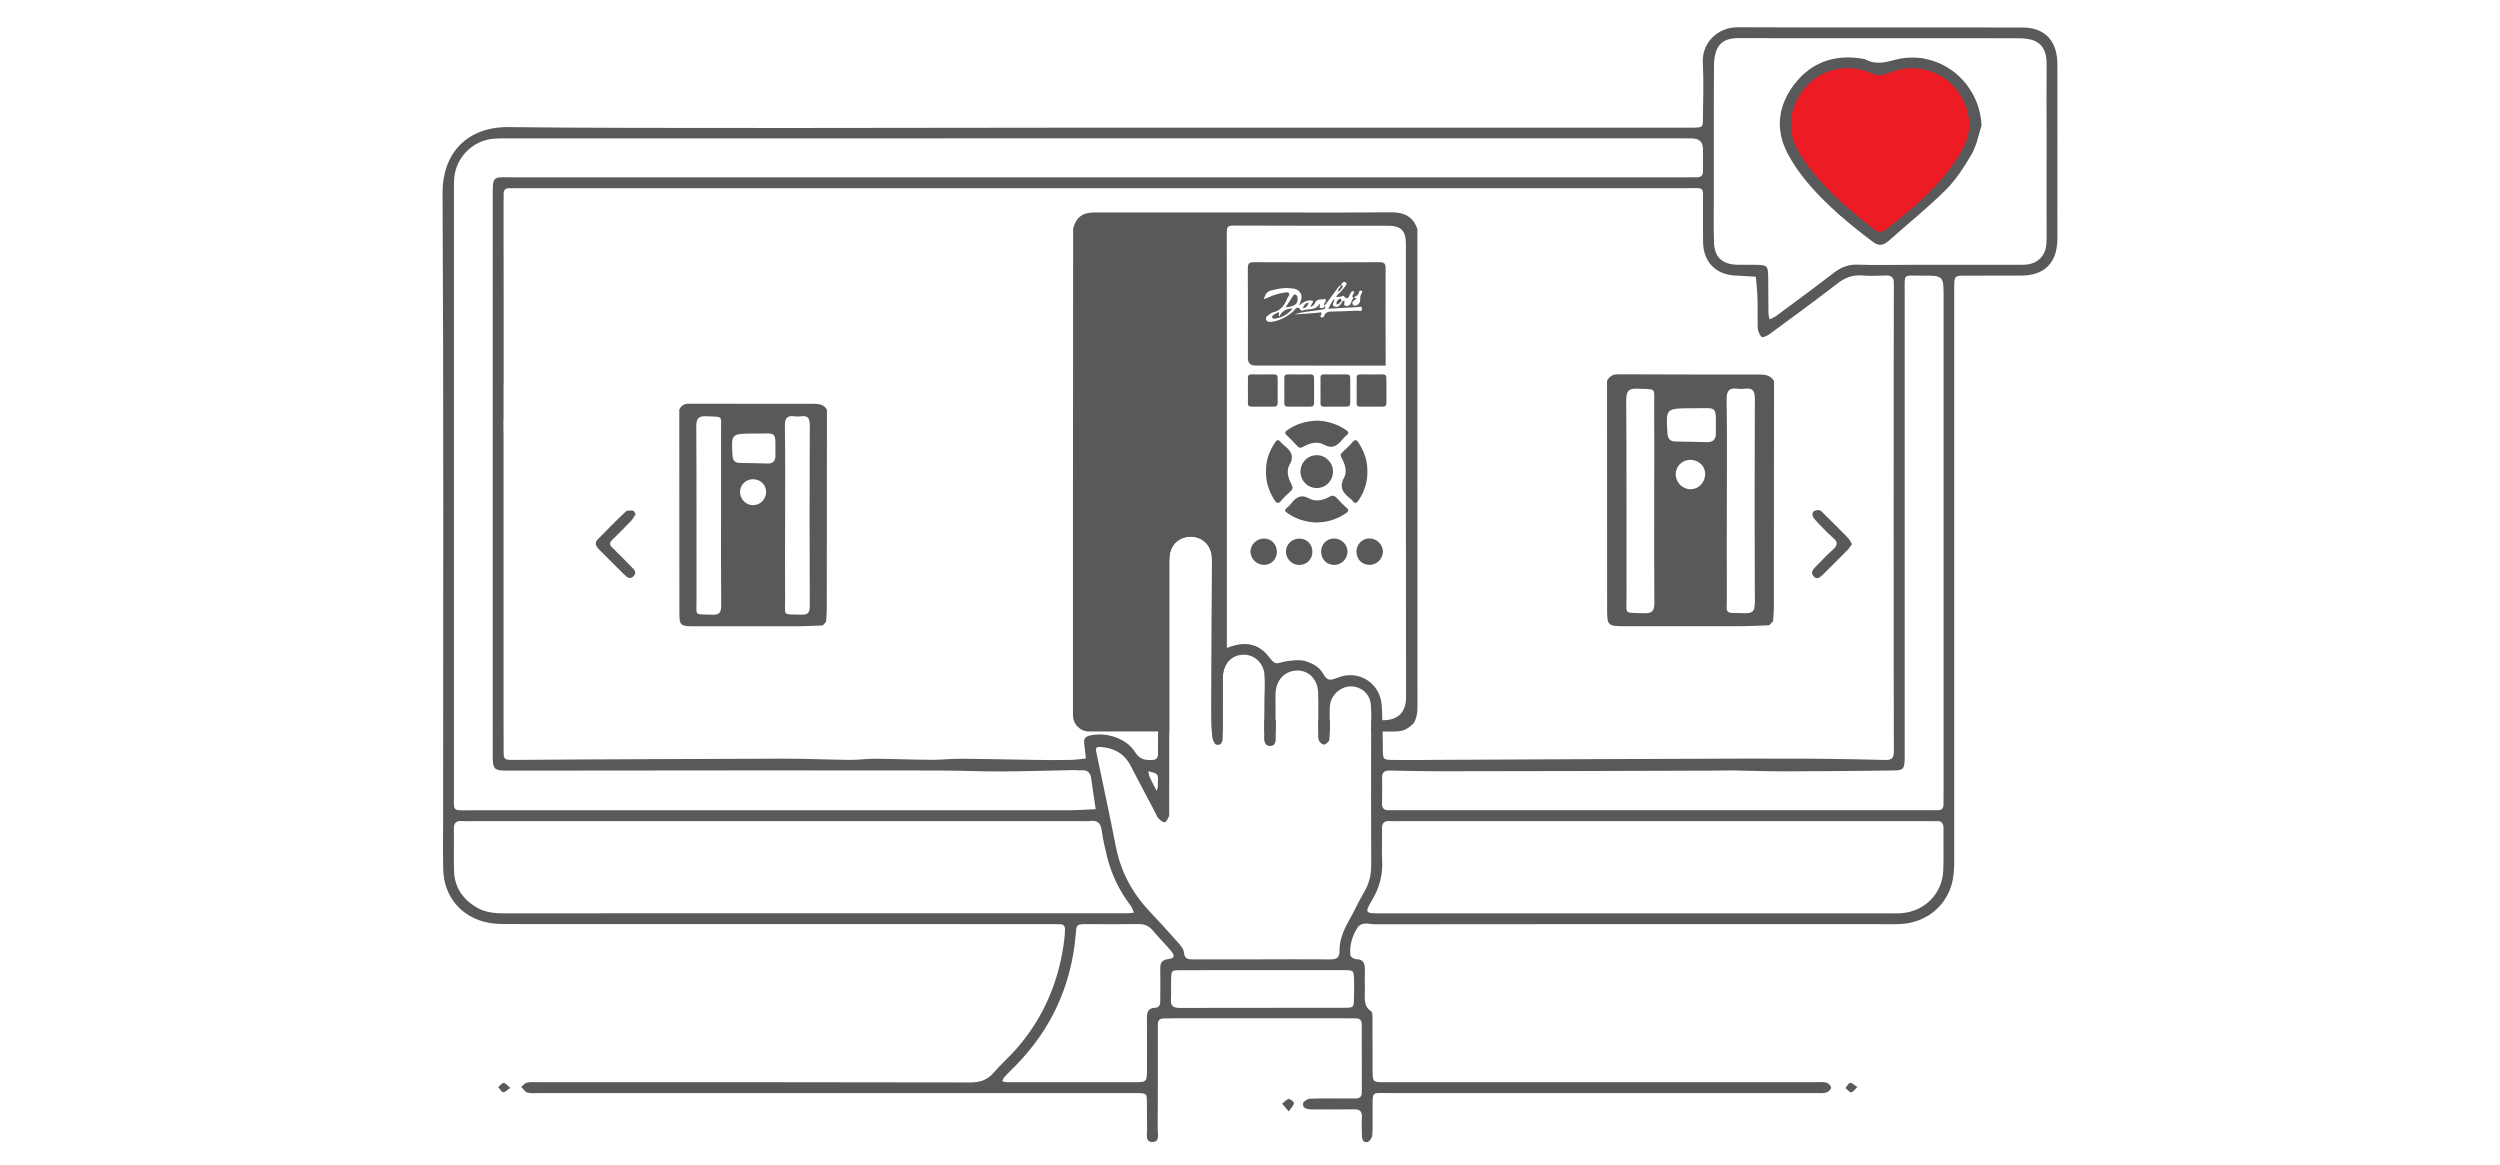
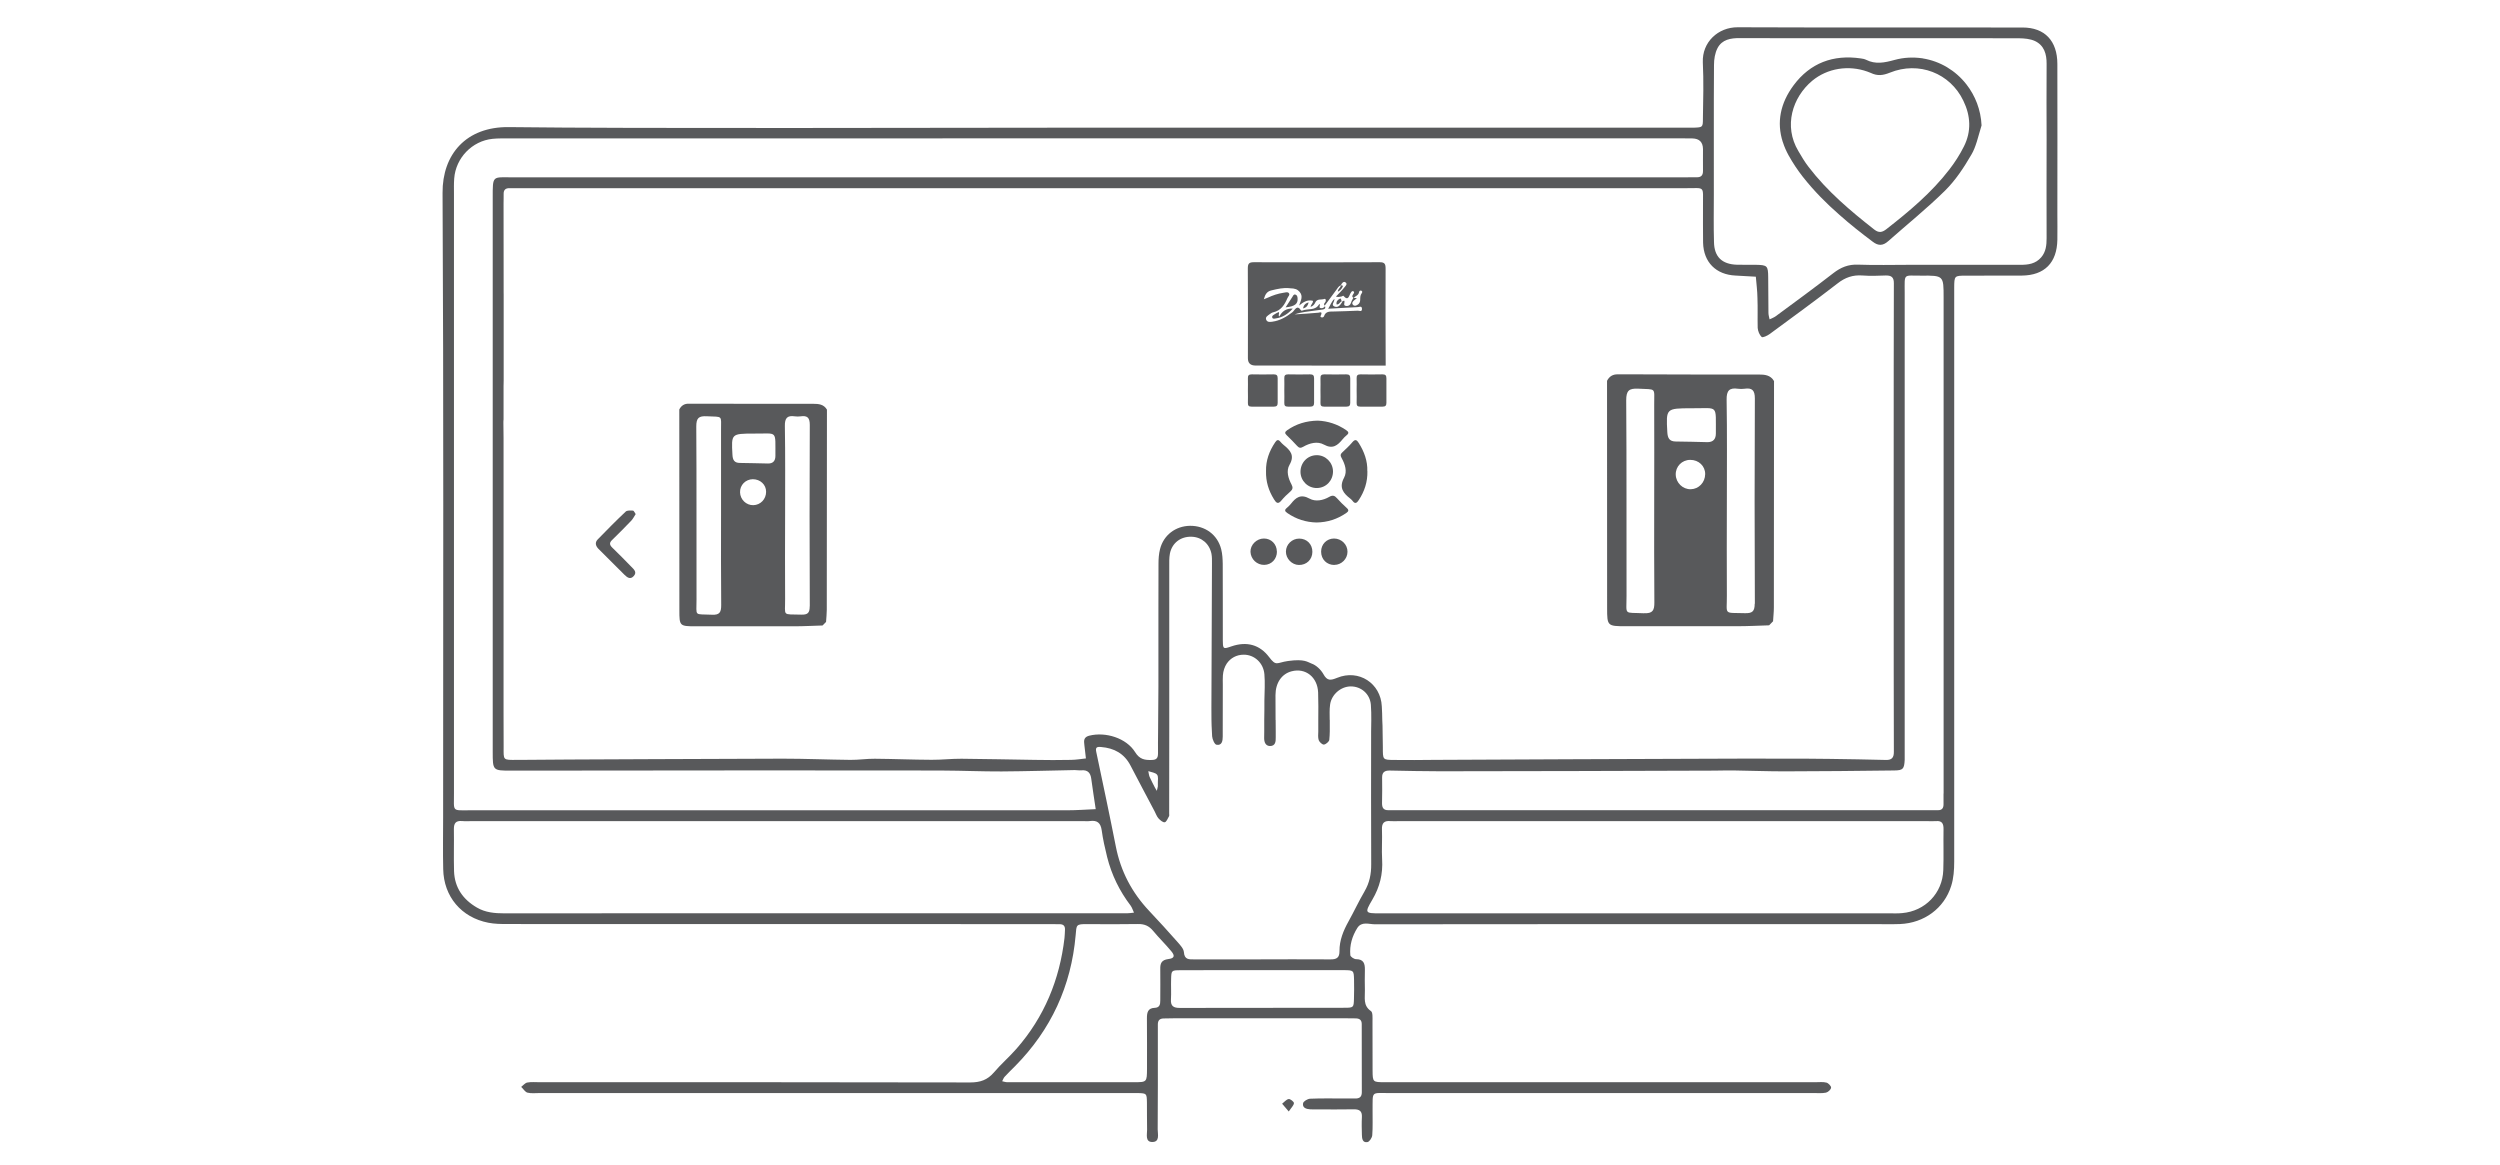
<svg xmlns="http://www.w3.org/2000/svg" id="Layer_1" data-name="Layer 1" viewBox="0 0 309 144">
  <defs>
    <style>
      .cls-1 {
        fill: #ed1c24;
      }

      .cls-2 {
        fill: #58595b;
      }
    </style>
  </defs>
  <g>
-     <path class="cls-2" d="M162.95,88.98v1.42h1.41c0-.44-.01-.87,0-1.31v-.11h-1.41Zm12.25-60.61c-.51-1.63-1.67-2.14-3.29-2.13-5.19,.05-10.38,.02-15.57,.02h-21.02c-1.52,0-2.29,.58-2.68,1.96-.01,10.59-.01,21.18-.02,31.77v28.43c0,1.1,.89,1.99,1.99,1.99,2.11-.01,5.15-.01,5.27,0h4.64c0-7.71-.01-17.28,0-20.32,0-.56-.02-1.13,.08-1.68,.27-1.32,1.33-2.12,2.67-2.08,1.24,.03,2.22,.86,2.47,2.12,.07,.38,.06,.78,.06,1.18-.03,5.94-.05,11.89-.07,17.84,0,.98,0,1.96,.06,2.93h1.34c.01-1.92,.01-3.83,.01-5.75,0-.39-.02-.79,.01-1.18,.04-.56,.21-1.06,.48-1.47h0c.01-.65,.01-1.29,.01-1.93,.01-7.22,0-14.45,0-21.67v-14.84c0-4.94,0-9.88-.01-14.83,0-.61,.09-.85,.79-.85,6.35,.03,12.71,.02,19.06,.02,1.71,0,2.29,.59,2.29,2.3,0,18.66-.02,37.31,.02,55.96,.01,2.02-1.16,2.88-2.89,2.86h-.05c-.45,0-.9,0-1.35,0-.01,.47-.02,.94-.02,1.4,.47-.01,.94-.01,1.41,0h1.27c.4,0,.79-.02,1.18-.12,.55-.16,.98-.5,1.38-.89,.38-.62,.48-1.29,.48-2.02-.01-19.53-.01-39.06-.01-58.59,0-.14,0-.28,.01-.42Zm-17.53,60.62c-.47,0-.93,0-1.4,.01v1.4h1.41c-.01-.47-.01-.94-.01-1.41Z" />
    <path class="cls-2" d="M162.87,51.99c1.24,.05,2.43,.43,3.51,1.17,.29,.2,.4,.37,.07,.63-.18,.14-.35,.32-.5,.5-.62,.75-1.21,1.27-2.32,.66-.79-.44-1.76-.19-2.57,.28-.31,.18-.5,.14-.73-.11-.41-.45-.84-.89-1.28-1.31-.28-.26-.26-.42,.05-.64,1.12-.78,2.35-1.15,3.77-1.18Z" />
    <path class="cls-2" d="M162.72,64.58c-1.3-.03-2.51-.41-3.61-1.17-.31-.21-.37-.38-.06-.63,.18-.15,.35-.32,.5-.5,.61-.78,1.21-1.26,2.31-.65,.74,.41,1.68,.22,2.44-.22,.42-.24,.66-.16,.95,.17,.37,.42,.78,.82,1.2,1.2,.31,.27,.23,.43-.06,.63-1.1,.76-2.31,1.15-3.67,1.17Z" />
    <path class="cls-2" d="M156.48,58.24c-.03-1.32,.4-2.49,1.13-3.57,.2-.3,.38-.39,.64-.08,.12,.14,.25,.28,.4,.4,.81,.66,1.42,1.28,.73,2.47-.43,.75-.15,1.67,.26,2.44,.19,.36,.14,.59-.15,.85-.39,.34-.77,.7-1.1,1.1-.42,.52-.65,.31-.92-.13-.67-1.07-1.02-2.21-.99-3.47Z" />
    <path class="cls-2" d="M169.01,58.24c.03,1.33-.36,2.49-1.06,3.56-.24,.37-.46,.54-.78,.1-.07-.09-.16-.18-.25-.25-.88-.68-1.46-1.37-.79-2.61,.41-.77,.12-1.67-.31-2.43-.18-.32-.14-.49,.1-.71,.43-.4,.86-.8,1.24-1.25,.36-.42,.55-.26,.78,.1,.68,1.08,1.1,2.23,1.06,3.48Z" />
    <path class="cls-2" d="M167.68,48.24c0-.49,.02-.99,0-1.48-.02-.37,.13-.49,.49-.49,.9,.02,1.79,.02,2.69,0,.37,0,.5,.12,.5,.49-.01,1.01,0,2.03,0,3.04,0,.33-.13,.46-.47,.46-.92-.01-1.84-.01-2.76,0-.34,0-.46-.12-.45-.46,.02-.52,0-1.04,0-1.55Z" />
    <path class="cls-2" d="M154.24,48.24c0-.49,.02-.99,0-1.48-.02-.37,.13-.49,.49-.49,.9,.02,1.79,.02,2.69,0,.37,0,.5,.12,.5,.49-.01,1.01,0,2.03,0,3.04,0,.33-.13,.46-.47,.46-.92-.01-1.84-.01-2.76,0-.34,0-.46-.12-.45-.46,.02-.52,0-1.04,0-1.55Z" />
    <path class="cls-2" d="M158.74,48.24c0-.49,.02-.99,0-1.48-.02-.37,.13-.49,.49-.49,.9,.02,1.79,.02,2.69,0,.37,0,.5,.12,.5,.49-.01,1.01,0,2.03,0,3.04,0,.33-.13,.46-.47,.46-.92-.01-1.84-.01-2.76,0-.34,0-.46-.12-.45-.46,.02-.52,0-1.04,0-1.55Z" />
    <path class="cls-2" d="M163.21,48.24c0-.49,.02-.99,0-1.48-.02-.37,.13-.49,.49-.49,.9,.02,1.79,.02,2.69,0,.37,0,.5,.12,.5,.49-.01,1.01,0,2.03,0,3.04,0,.33-.13,.46-.47,.46-.92-.01-1.84-.01-2.76,0-.34,0-.46-.12-.45-.46,.02-.52,0-1.04,0-1.55Z" />
    <path class="cls-2" d="M164.76,58.26c0,1.15-.86,2.04-1.98,2.06-1.12,.02-2.03-.88-2.04-2,0-1.14,.86-2.04,1.98-2.06,1.11-.02,2.03,.89,2.04,2.01Z" />
    <path class="cls-2" d="M164.93,69.83c-.94,0-1.64-.69-1.64-1.65,0-.92,.69-1.61,1.59-1.62,.92,0,1.68,.74,1.67,1.64,0,.88-.75,1.62-1.62,1.62Z" />
    <path class="cls-2" d="M162.21,68.22c-.01,.94-.72,1.63-1.68,1.61-.86-.02-1.6-.79-1.59-1.66,.01-.88,.75-1.6,1.64-1.6,.95,0,1.64,.7,1.63,1.65Z" />
    <path class="cls-2" d="M157.83,68.17c0,.92-.66,1.63-1.56,1.65-.91,.02-1.67-.7-1.71-1.61-.03-.87,.76-1.65,1.66-1.65,.9,0,1.59,.69,1.6,1.61Z" />
-     <path class="cls-2" d="M169.32,69.82c-.95,.02-1.65-.67-1.66-1.63,0-.91,.68-1.62,1.58-1.64,.87-.01,1.66,.71,1.69,1.56,.03,.9-.71,1.69-1.61,1.71Z" />
    <path class="cls-2" d="M171.26,33.22c0-.59-.1-.82-.76-.81-5.17,.03-10.35,.02-15.52,0-.59,0-.75,.17-.75,.75,.03,3.71,.01,7.42,.01,11.12q0,.9,.94,.9c5.36,0,10.72,.01,16.08,.01h.01c-.01-3.99-.03-7.98-.01-11.97Zm-3.97,3.59h0s-.01,.01-.01,0c-.11,.2-.23,.38-.29,.61-.09,.28-.33,.45-.65,.39-.32-.07-.16-.3-.16-.5,0-.35-.21,.02-.3-.06,0,.04,.01,.09-.01,.12-.21,.33-.48,.68-.89,.53-.55-.19,0-.58-.05-.96-.38,.37-.49,.79-.77,1.22,1.28-.07,2.47-.15,3.65-.2,.18,0,.52-.21,.53,.21,.01,.43-.34,.22-.52,.23-.96,.05-1.93,.07-2.89,.1-.51,.02-1.06-.08-1.28,.58-.05,.15-.22,.19-.36,.13-.16-.08-.03-.2,0-.3,.18-.46-.21-.27-.34-.26-.97,.07-1.95,.17-2.93,.21,.82-.31,1.69-.34,2.54-.48,.3-.05,.61-.08,.91-.12,.24-.04,.41-.13,.3-.42-.14,.19-.31,.3-.54,.24-.31-.09,.04-.34-.16-.52-.46,.89-1.4,.54-2.11,.83-.04,.02-.12,.02-.14-.01-.53-.81-.78-.01-1.09,.22-.74,.57-1.52,1.03-2.46,1.16-.27,.04-.62,.09-.76-.22-.16-.37,.2-.53,.43-.71,.12-.1,.28-.2,.43-.23,.97-.21,1.41-.94,1.76-1.76,.08-.2,.36-.41,.16-.62-.16-.18-.44-.06-.68-.03-.66,.1-1.28,.31-1.88,.59-.14,.06-.28,.12-.52,.21,.16-.59,.37-.97,.94-1.1,.74-.18,1.47-.35,2.23-.27,.02,0,.05,.01,.07,.01,.62,.01,.91,.14,1.16,.42,.51,.57,.16,1.1-.04,1.71,.51-.42,1.03-.76,1.71-.58,.04,.28-.25,.43-.29,.75,.29-.1,.47-.3,.56-.51,.23-.55,.75-.33,1.13-.47,.17-.06,.21,.11,.18,.28-.04,.18-.34,.31-.13,.55,.48-.65,.95-1.3,1.43-1.94,.16-.22,.29-.48,.57-.58,.11-.24,.31-.53,.56-.37,.32,.2,0,.47-.14,.65-.3,.38-.66,.72-1.03,1.12,.24,.07,.46,.04,.68-.01,.08-.02,.22-.12,.24-.09,.64,.72,.69-.04,.91-.36,.08-.12,.16-.28,.32-.2,.19,.1,.06,.24-.01,.35-.11,.17-.2,.32,.02,.46h.02c.24-.22,.62-.31,.68-.71,.01-.13,.16-.26,.32-.15,.13,.08,.06,.22,0,.31-.19,.24-.17,.52-.18,.8,0,.24-.09,.46-.31,.6-.19,.12-.4,.21-.58,.02-.19-.21-.04-.39,.12-.54,.1-.09,.2-.16,.36-.29-.18-.02-.29-.03-.4-.04Z" />
    <path class="cls-2" d="M158.9,37.99c.31-.49,.57-.9,.85-1.31,.08-.13,.15-.33,.36-.27,.2,.06,.26,.25,.27,.45,.06,.69-.32,1.01-1.48,1.13Z" />
    <path class="cls-2" d="M158.12,39.12c.36-.65,.83-1.01,1.67-.98-.62,.68-1.28,1.1-2.11,1.22-.15,.02-.36,.1-.43-.11-.07-.19,.12-.29,.25-.38,.17-.12,.36-.21,.54-.3,.17,.17-.12,.31,.08,.55Z" />
    <path class="cls-2" d="M161.75,37.38c-.11,.4-.26,.64-.7,.74,.1-.4,.26-.63,.7-.74Z" />
    <path class="cls-2" d="M165.87,37.23c-.26,.05-.32,.43-.66,.4-.1-.36,.15-.59,.39-.71,.2-.1,.14,.23,.26,.32,0,0,0,0,0,0Z" />
    <path class="cls-2" d="M165.72,35.26c.11,.03,.34-.02,.22,.21-.12,.24-.3,.45-.58,.58-.02-.35,.37-.49,.37-.8,0,0,0,0,0,0Z" />
  </g>
-   <polygon class="cls-1" points="237.61 7.2 243.05 10.43 244.32 17.57 238.14 25.23 233.38 29.81 227.35 26.55 220.35 17.57 221.69 10.54 227.12 7.82 231.7 8.43 237.61 7.2" />
  <path class="cls-2" d="M162.95,88.98v1.42c-.01,.36-.05,.73,.05,1.06,.08,.24,.43,.57,.64,.56,.24-.02,.63-.35,.66-.57,.04-.35,.05-.7,.06-1.05,0-.44-.01-.87,0-1.31v-.11h-1.41Zm-5.27,2.14c0-.24-.01-.48,0-.72-.01-.47-.01-.94-.01-1.41-.47,0-.93,0-1.4,.01v1.4c-.01,.28-.01,.55-.01,.82,0,.5,.17,.96,.71,.98,.68,0,.72-.53,.71-1.08Zm-7.89-.72c0,.2,.01,.4,.03,.6,.03,.37,.3,1,.54,1.04,.67,.12,.77-.47,.77-1.01v-.63h-1.34Zm21-3.1c-.13-2.85-2.85-4.62-5.52-3.52-.81,.33-1.23,.4-1.7-.46-.31-.55-.89-1.11-1.48-1.31-.46-.16-.81-.6-2.89-.31-1.42,.2-1.44,.71-2.35-.5-1.15-1.51-2.74-1.96-4.64-1.31-.24,.08-.43,.15-.57,.18,0,.64,0,1.28-.01,1.92,.47-.67,1.21-1.08,2.09-1.08,1.31-.01,2.44,1,2.56,2.42,.09,1.06,.02,2.13,0,3.19,0,.83,0,1.66-.02,2.48v1.4c-.01,.28-.01,.55-.01,.82,0,.5,.17,.96,.71,.98,.68,0,.72-.53,.71-1.08,0-.24-.01-.48,0-.72-.01-.47-.01-.94-.01-1.41-.01-1.02-.01-2.04-.01-3.07,0-1.52,.76-2.64,2-2.96,1.71-.45,3.2,.72,3.27,2.62,.04,1.13,.03,2.26,.02,3.4v1.42c-.01,.36-.05,.73,.05,1.06,.08,.24,.43,.57,.64,.56,.24-.02,.63-.35,.66-.57,.04-.35,.05-.7,.06-1.05,0-.44-.01-.87,0-1.31v-.11c0-.63-.04-1.28,.05-1.9,.17-1.26,1.34-2.25,2.56-2.25,1.29,0,2.37,.93,2.48,2.27,.05,.64,.05,1.27,.05,1.91,.45,0,.9,0,1.35,0,0-.57-.03-1.15-.06-1.72Zm-20.97,3.7c.03,.37,.3,1,.54,1.04,.67,.12,.77-.47,.77-1.01v-.63h-1.34c0,.2,.01,.4,.03,.6ZM254.29,7.91c0-2.87-1.57-4.51-4.3-4.51-11.74-.02-23.47,.02-35.21-.03-2.42-.01-4.42,1.84-4.31,4.35,.11,2.3,.05,4.6,.01,6.91,0,1.1-.02,1.11-1.12,1.15-.45,.01-.89,0-1.34,0h-75.54c-15.78,0-53.79,.13-69.57-.07-5.31-.07-8.24,3.38-8.21,8.13,.14,25.73,.07,51.45,.07,77.18,0,2.13-.04,4.27,.01,6.4,.06,3.39,2.24,5.98,5.58,6.63,.76,.15,1.56,.16,2.34,.16,14.89,.01,52,.01,66.88,.01,.45,0,.9,.01,1.35,.01,.48-.01,.73,.19,.7,.7-.02,.33-.02,.67-.06,1.01-.6,5.15-2.5,9.76-5.93,13.68-.89,1.02-1.92,1.9-2.79,2.93-.8,.93-1.69,1.24-2.93,1.24-17.74-.04-35.49-.03-53.24-.03-.51,0-1.02-.05-1.51,.04-.27,.05-.5,.35-.75,.54,.26,.24,.48,.63,.77,.71,.48,.12,1.01,.05,1.51,.05h72.62c.45,0,.9-.01,1.35,0,1.06,.04,1.07,.05,1.09,1.18,.02,1.12-.01,2.24,.02,3.37,0,.57-.24,1.48,.61,1.5,1,.02,.7-.96,.7-1.56,.03-3.65,.02-7.31,.02-10.96,0-.67,.01-1.34,0-2.02,0-.49,.23-.72,.71-.73,.39,0,.78-.02,1.18-.02h21.56c.34,0,.68,0,1.01,.01,.46,.01,.74,.19,.74,.7,0,2.81,0,5.62,.01,8.43,0,.59-.3,.79-.84,.77-.45,0-.9,0-1.35,0-1.4,0-2.81-.03-4.21,.03-.31,.02-.82,.32-.86,.56-.11,.56,.39,.72,.87,.75,.28,.02,.56,.01,.84,.01,1.52,0,3.04,.02,4.55-.01,.7-.01,1.05,.21,1.01,.96-.04,.73-.02,1.46,0,2.19,.01,.46,.07,1.01,.69,.9,.25-.05,.57-.54,.59-.85,.08-1,.03-2.02,.04-3.03,.03-2.49-.25-2.17,2.12-2.18h52.41c.5,0,1.02,.05,1.51-.05,.26-.06,.6-.37,.63-.61,.03-.19-.32-.56-.57-.63-.42-.11-.89-.05-1.34-.05h-53.24c-1.49,0-1.51-.01-1.52-1.45-.01-2.02,0-4.04-.01-6.07,0-.43,.05-1.11-.19-1.27-1.01-.69-.72-1.67-.75-2.57-.02-.84-.02-1.69,0-2.53,.01-.77-.15-1.32-1.1-1.32-.24,0-.69-.3-.7-.49-.11-1.21,.22-2.34,.86-3.36,.54-.85,1.44-.46,2.17-.46,11.35-.03,50.36-.02,61.72-.02,1.06,0,2.13,.03,3.2-.01,2.96-.12,5.46-1.94,6.32-4.72,.3-.94,.37-1.98,.37-2.98,.01-19.38,0-38.76,0-58.14v-12.8c.01-1.49,.02-1.5,1.45-1.5,2.3-.01,4.61,0,6.92-.01,2.8-.03,4.33-1.59,4.38-4.42,.02-1.06,0-2.13,0-3.2,0-6.18,.02-12.36,0-18.53Zm-43.8,17.53c.01,1.52-.02,3.03,.01,4.55,.06,2.43,1.6,3.96,4.02,4.07,.83,.04,1.66,.09,2.5,.14,.07,.87,.19,1.75,.2,2.63,.05,1.23,0,2.47,.03,3.7,.03,.4,.22,.87,.49,1.12,.12,.12,.72-.16,1-.37,2.8-2.06,5.62-4.11,8.37-6.24,.95-.75,1.91-1.08,3.1-.99,.94,.07,1.89,.04,2.85,0,.69-.02,1.03,.2,1.02,.95-.03,4.38-.03,53.77,0,57.93,.01,.72-.27,1.02-.98,1-2.31-.06-4.61-.1-6.91-.13-1.84-.03-3.67-.03-5.52-.03-3.3,0-6.59-.02-9.9,.01-1.96,.01-31.57,.11-33.52,.14-1.63,.03-3.26,.02-4.89,.01-1.48-.01-1.44-.01-1.44-1.58,0-.65-.01-1.29-.03-1.94,0-.46-.01-.93-.04-1.39,0-.57-.03-1.15-.06-1.72-.13-2.85-2.85-4.62-5.52-3.52-.81,.33-1.23,.4-1.7-.46-.31-.55-.89-1.11-1.48-1.31-.46-.16-.81-.6-2.89-.31-1.42,.2-1.44,.71-2.35-.5-1.15-1.51-2.74-1.96-4.64-1.31-.24,.08-.43,.15-.57,.18-.47,.11-.49-.09-.5-.93-.01-3.14,.01-6.29-.01-9.43-.01-.61-.04-1.24-.19-1.83-.46-1.8-1.99-2.91-3.86-2.89-1.78,.03-3.26,1.14-3.7,2.88-.15,.59-.19,1.22-.19,1.83-.02,3.48,0,6.96-.01,10.44-.01,2.07,0,3.56,0,4.73-.01,1.84-.03,3.69-.04,5.54-.01,.9-.02,1.81-.01,2.71,0,.6-.2,.79-.75,.81-.87,.03-1.52-.06-2.08-.97-1.08-1.74-3.66-2.54-5.67-2.03-.46,.12-.67,.37-.63,.84,.01,.11,.01,.22,.03,.33,.06,.55,.12,1.1,.19,1.64-.61,.07-1.21,.17-1.82,.18-1.5,.03-3.01,.03-4.51,0-3.02-.04-6.03-.12-9.05-.14-1.23-.01-2.46,.14-3.69,.13-2.34-.01-4.68-.11-7.02-.13-1-.01-2.01,.15-3.01,.14-2.79-.03-5.59-.15-8.38-.15-3.36,.01-28.95,.1-32.32,.15-.16,.01-.33,0-.5,0-1.81,.02-1.67,.05-1.67-1.62,0-1.39-.01-2.79-.01-4.19V54.17c0-.63-.01-1.25-.02-1.88,0-.16,0-.31,.02-.46v-4.11c0-.23,.01-.45,.01-.67v-10.78c-.01-3.71-.01-7.41-.01-11.12,0-.4,.02-.79,.01-1.18-.01-.49,.23-.72,.71-.71,.45,0,.9,0,1.35,0h69.4c15.67,0,59.01-.01,74.69,0,2.41,0,2.07-.33,2.09,2.18Zm-67.38,71.76c-.03,.19-.09,.37-.13,.55-.07-.13-.16-.27-.23-.4-.22-.44-.46-.88-.66-1.33-.09-.22-.11-.47-.16-.71,.37,.14,.87,.18,1.08,.44,.2,.25,.08,.74,.1,1.03,0,.2,.01,.32,0,.42ZM56.14,22.06c.19-2.54,2.21-4.64,4.74-4.9,.67-.07,1.35-.05,2.02-.05,15.84-.01,53.91-.01,69.75-.01h75.35c.4,0,.79,0,1.18,.01q1.29,.03,1.31,1.31c.01,.9-.02,1.8,0,2.69,.01,.57-.24,.82-.8,.8-.51-.01-1.01,.01-1.52,.01H63.42c-2.59,0-2.52-.32-2.52,2.58V92.91c0,2.33,0,2.34,2.28,2.34,3.26-.01,28.74-.02,32-.03,3.57,0,7.14,0,10.71,.01,3.57,0,7.14-.01,10.71,.01,2.4,.01,4.79,.12,7.19,.11,3.01-.02,6.03-.11,9.04-.17,.28,0,.56,.06,.84,.03,.78-.07,1.12,.33,1.21,1.05,.17,1.25,.36,2.5,.55,3.75-1.17,.05-2.34,.14-3.51,.14-17.18,.01-56.6,.01-73.78,0-2.32,0-2.03,.24-2.03-2.1-.01-24.71-.01-49.42,0-74.13,0-.62-.02-1.24,.03-1.86ZM125.01,112.88h-13.47c-8.99,0-40.2-.01-49.19,.01-1.2,0-2.36-.1-3.41-.72-1.72-1-2.75-2.47-2.82-4.49-.05-1.74,.01-3.49-.02-5.23,0-.71,.25-1.02,.97-.97,.45,.04,.9,.01,1.35,.01h75.46c.28,0,.57,.03,.84-.01,.89-.12,1.32,.22,1.45,1.14,.15,1.11,.4,2.21,.67,3.3,.55,2.2,1.53,4.21,2.91,6.02,.18,.25,.27,.57,.41,.86-.28,.03-.55,.08-.83,.08-4.77,.01-9.55,0-14.32,0Zm18.4,6.9c.02,1.29,0,2.58,0,3.87,.01,.51-.09,.9-.7,.92-.85,.03-.95,.6-.95,1.28,.02,2.08,.01,4.15,.01,6.23-.01,1.67-.01,1.68-1.61,1.68-2.53,0-5.06,0-7.58,0-2.7,0-5.4,0-8.09,0-.21,0-.42-.08-.62-.12,.1-.19,.17-.41,.31-.56,.42-.45,.86-.88,1.3-1.32,4.43-4.49,6.92-9.89,7.47-16.16,.11-1.31,.03-1.39,1.46-1.38,2.08,.01,4.16,.03,6.23-.01,.81-.02,1.38,.23,1.89,.85,.71,.86,1.53,1.65,2.24,2.51,.48,.57,.39,.88-.37,.97-.84,.11-1.01,.53-.99,1.24Zm23.95,1.32c.01,.79,.02,1.57-.01,2.36-.03,1.06-.04,1.1-1.17,1.1-6.78,.02-13.57,0-20.35,.02-.77,0-1.15-.21-1.1-1.04,.05-.84-.01-1.69,.02-2.53,.03-1.06,.04-1.09,1.17-1.09,3.42-.02,6.84-.01,10.26-.01s6.61-.01,9.92,0c1.22,.01,1.23,.04,1.26,1.19Zm1.3-10.93c-.71,1.21-1.3,2.49-1.98,3.71-.64,1.15-1.13,2.34-1.12,3.67,.01,.82-.35,1.04-1.12,1.03-3.14-.03-6.29,0-9.43,0-2.47,0-4.94-.01-7.41,0-.64,0-1.2,.05-1.27-.89-.03-.43-.45-.87-.77-1.24-1.15-1.3-2.32-2.59-3.52-3.86-2.13-2.26-3.52-4.89-4.12-7.95-.77-3.91-1.6-7.8-2.42-11.69-.12-.56,.04-.67,.59-.62,1.62,.13,2.87,.81,3.64,2.29,.98,1.89,1.98,3.76,2.97,5.64,.16,.3,.27,.64,.48,.88,.21,.23,.55,.53,.78,.49,.21-.03,.37-.46,.53-.74,.05-.08,.02-.22,.02-.33,.01-1.44,.01-5.45,.01-10.14,0-7.71-.01-17.28,0-20.32,0-.56-.02-1.13,.08-1.68,.27-1.32,1.33-2.12,2.67-2.08,1.24,.03,2.22,.86,2.47,2.12,.07,.38,.06,.78,.06,1.18-.03,5.94-.05,11.89-.07,17.84,0,.98,0,1.96,.06,2.93,0,.2,.01,.4,.03,.6,.03,.37,.3,1,.54,1.04,.67,.12,.77-.47,.77-1.01v-.63c.01-1.92,.01-3.83,.01-5.75,0-.39-.02-.79,.01-1.18,.04-.56,.21-1.06,.48-1.47h0c.47-.68,1.21-1.09,2.09-1.09,1.31-.01,2.44,1,2.56,2.42,.09,1.06,.02,2.13,0,3.19,0,.83,0,1.66-.02,2.48v1.4c-.01,.28-.01,.55-.01,.82,0,.5,.17,.96,.71,.98,.68,0,.72-.53,.71-1.08,0-.24-.01-.48,0-.72-.01-.47-.01-.94-.01-1.41-.01-1.02-.01-2.04-.01-3.07,0-1.52,.76-2.64,2-2.96,1.71-.45,3.2,.72,3.27,2.62,.04,1.13,.03,2.26,.02,3.4v1.42c-.01,.36-.05,.73,.05,1.06,.08,.24,.43,.57,.64,.56,.24-.02,.63-.35,.66-.57,.04-.35,.05-.7,.06-1.05,0-.44-.01-.87,0-1.31v-.11c0-.63-.04-1.28,.05-1.9,.17-1.26,1.34-2.25,2.56-2.25,1.29,0,2.37,.93,2.48,2.27,.05,.64,.05,1.27,.05,1.91-.01,.47-.02,.94-.02,1.4v.06c0,5.44-.02,10.89,.01,16.33,.01,1.22-.21,2.32-.83,3.37Zm71.53-2.63c-.09,2.86-2.25,5.08-5.09,5.32-.5,.05-1,.03-1.51,.03h-63.01c-1.87,0-1.93-.04-.96-1.69,.92-1.56,1.32-3.18,1.21-4.97-.07-1.23,.03-2.47-.02-3.7-.04-.83,.3-1.12,1.08-1.04,.34,.03,.68,0,1.01,0h65.2c.39,0,.8,.03,1.19,0,.75-.07,.94,.32,.93,1-.03,1.69,.03,3.37-.03,5.05Zm.03-9.46c0,.45,0,.89,0,1.34,0,.48-.21,.73-.69,.72-.41,0-.8,0-1.18,0h-65.74c-.34,0-.68,0-1.01,0-.59,.01-.78-.3-.78-.84,.02-1.07,.03-2.13,.01-3.2-.01-.68,.35-.87,.95-.86,2.07,.04,4.14,.09,6.21,.09s31.81-.05,33.87-.08c.83-.01,1.68-.03,2.5-.02,2.06,.03,4.12,.11,6.19,.11,4.52-.01,9.06-.05,13.58-.11,1.1-.01,1.23-.2,1.29-1.31,.01-.45,0-.9,0-1.35V36.16c0-2.43-.22-2.08,2.03-2.09,2.78-.02,2.78-.01,2.78,2.7v61.31Zm12.74-80.76c0,4.04-.02,8.08,0,12.12,0,.86-.08,1.68-.67,2.37-.69,.8-1.6,.93-2.6,.92-4.53-.01-9.09,0-13.63,0-2.14,0-4.27,.06-6.4-.02-1.2-.05-2.13,.33-3.06,1.05-2.36,1.83-4.75,3.58-7.14,5.34-.23,.16-.49,.25-.74,.37-.05-.26-.14-.53-.14-.8-.03-1.45,0-2.91-.03-4.37-.01-1.46-.11-1.54-1.51-1.57-.79-.02-1.57,.02-2.36-.01-1.84-.06-2.8-.97-2.83-2.8-.06-1.97-.02-3.93-.02-5.9,.01-5.33-.02-10.66,.02-15.99,0-.71,.12-1.48,.44-2.09,.56-1.06,1.62-1.24,2.76-1.23,4.2,.02,8.42,.01,12.62,.01h4.73c5.71,0,11.45-.01,17.16,.01,.66,.01,1.37,.07,1.96,.34,1.14,.54,1.45,1.61,1.44,2.82-.03,3.14,0,6.28,0,9.43Zm-103.17,73.08c0,.2,.01,.4,.03,.6,.03,.37,.3,1,.54,1.04,.67,.12,.77-.47,.77-1.01v-.63h-1.34Zm21-3.1c-.13-2.85-2.85-4.62-5.52-3.52-.81,.33-1.23,.4-1.7-.46-.31-.55-.89-1.11-1.48-1.31-.46-.16-.81-.6-2.89-.31-1.42,.2-1.44,.71-2.35-.5-1.15-1.51-2.74-1.96-4.64-1.31-.24,.08-.43,.15-.57,.18,0,.64,0,1.28-.01,1.92,.47-.67,1.21-1.08,2.09-1.08,1.31-.01,2.44,1,2.56,2.42,.09,1.06,.02,2.13,0,3.19,0,.83,0,1.66-.02,2.48v1.4c-.01,.28-.01,.55-.01,.82,0,.5,.17,.96,.71,.98,.68,0,.72-.53,.71-1.08,0-.24-.01-.48,0-.72-.01-.47-.01-.94-.01-1.41-.01-1.02-.01-2.04-.01-3.07,0-1.52,.76-2.64,2-2.96,1.71-.45,3.2,.72,3.27,2.62,.04,1.13,.03,2.26,.02,3.4v1.42c-.01,.36-.05,.73,.05,1.06,.08,.24,.43,.57,.64,.56,.24-.02,.63-.35,.66-.57,.04-.35,.05-.7,.06-1.05,0-.44-.01-.87,0-1.31v-.11c0-.63-.04-1.28,.05-1.9,.17-1.26,1.34-2.25,2.56-2.25,1.29,0,2.37,.93,2.48,2.27,.05,.64,.05,1.27,.05,1.91,.45,0,.9,0,1.35,0,0-.57-.03-1.15-.06-1.72Zm-19.65-8.16c-.01-3.14,.01-6.29-.01-9.43-.01-.61-.04-1.24-.19-1.83-.46-1.8-1.99-2.91-3.86-2.89-1.78,.03-3.26,1.14-3.7,2.88-.15,.59-.19,1.22-.19,1.83-.02,3.48,0,6.96-.01,10.44-.01,2.07,0,3.56,0,4.73-.01,1.84-.03,3.69-.04,5.54h1.38c0-7.71-.01-17.28,0-20.32,0-.56-.02-1.13,.08-1.68,.27-1.32,1.33-2.12,2.67-2.08,1.24,.03,2.22,.86,2.47,2.12,.07,.38,.06,.78,.06,1.18-.03,5.94-.05,11.89-.07,17.84,0,.98,0,1.96,.06,2.93h1.34c.01-1.92,.01-3.83,.01-5.75,0-.39-.02-.79,.01-1.18,.04-.56,.21-1.06,.48-1.47h0c.01-.65,.01-1.29,.01-1.93-.47,.11-.49-.09-.5-.93Zm-1.35,11.26c0,.2,.01,.4,.03,.6,.03,.37,.3,1,.54,1.04,.67,.12,.77-.47,.77-1.01v-.63h-1.34Zm7.89,.72c0-.24-.01-.48,0-.72-.01-.47-.01-.94-.01-1.41-.47,0-.93,0-1.4,.01v1.4c-.01,.28-.01,.55-.01,.82,0,.5,.17,.96,.71,.98,.68,0,.72-.53,.71-1.08Zm5.27-2.14v1.42c-.01,.36-.05,.73,.05,1.06,.08,.24,.43,.57,.64,.56,.24-.02,.63-.35,.66-.57,.04-.35,.05-.7,.06-1.05,0-.44-.01-.87,0-1.31v-.11h-1.41Z" />
  <path class="cls-2" d="M159.29,137.38c-.38-.44-.6-.7-.82-.96,.27-.21,.52-.53,.81-.58,.2-.03,.67,.35,.65,.51-.03,.3-.33,.56-.64,1.03Z" />
-   <path class="cls-2" d="M63.07,134.46c-.39,.26-.66,.58-.87,.54-.24-.04-.41-.41-.62-.63,.23-.19,.45-.52,.68-.52,.22,0,.45,.32,.81,.61Z" />
-   <path class="cls-2" d="M229.57,134.35c-.33,.31-.56,.67-.77,.66-.23,0-.46-.34-.7-.53,.19-.22,.36-.6,.58-.63,.23-.03,.5,.26,.89,.5Z" />
-   <path class="cls-2" d="M228.91,67.25c-.21,.27-.34,.52-.54,.71-1.01,1.03-2.04,2.06-3.08,3.08-.32,.31-.7,.67-1.13,.19-.4-.44-.09-.83,.23-1.16,.71-.72,1.39-1.45,2.14-2.12,.58-.52,.7-.92,.04-1.47-.67-.58-1.28-1.24-1.9-1.88-.23-.24-.47-.49-.61-.78-.08-.16-.04-.51,.08-.6,.19-.13,.49-.2,.73-.16,.19,.03,.37,.24,.52,.4,.99,.98,1.99,1.96,2.96,2.96,.22,.23,.36,.53,.56,.83Z" />
+   <path class="cls-2" d="M63.07,134.46Z" />
  <path class="cls-2" d="M78.33,71.2c-.42,.47-.8,.18-1.14-.15-1.07-1.06-2.14-2.13-3.21-3.2-.35-.36-.49-.78-.1-1.18,1.13-1.16,2.27-2.32,3.45-3.43,.18-.18,.6-.14,.91-.13,.1,0,.19,.24,.33,.43-.18,.27-.32,.58-.54,.81-.77,.81-1.56,1.6-2.36,2.38-.38,.35-.34,.62,.01,.96,.81,.78,1.59,1.58,2.37,2.38,.31,.31,.71,.66,.28,1.13Z" />
  <path class="cls-2" d="M243.05,10.43c-1.33-1.71-3.25-2.87-5.4-3.21h-.01l-.03-.02h-.05c-1.1-.15-2.24-.11-3.4,.21-1.24,.34-2.35,.57-3.51-.02-.21-.1-.43-.14-.66-.17-3.4-.5-6.25,.56-8.3,3.32-1.64,2.21-2.12,4.58-1.34,7.01h0s.01,.03,.02,.04h0c.17,.55,.41,1.08,.71,1.63,.52,.93,1.11,1.82,1.77,2.66,1.35,1.71,2.87,3.25,4.5,4.67,1.31,1.17,2.7,2.26,4.11,3.32,.71,.55,1.28,.51,1.92-.06,2.35-2.08,4.8-4.05,7.03-6.25,1.3-1.29,2.34-2.87,3.26-4.46,.28-.47,.47-.98,.64-1.52,.01,0,.01,0,.01-.02,.22-.68,.38-1.39,.6-2.06-.09-1.93-.78-3.67-1.87-5.07Zm-9.9,17.9c-.52,.4-.92,.48-1.48,.05-2.96-2.32-5.83-4.74-8.13-7.75-.48-.62-.88-1.3-1.27-1.97-1.84-3.08-.73-6.62,1.71-8.67,1.89-1.57,4.51-1.97,6.83-1.14,.15,.05,.28,.1,.41,.16,.86,.41,1.52,.31,2.37-.03,3.57-1.45,7.45,.06,9.08,3.47,.91,1.87,1.01,3.8,.06,5.67-.5,1-1.11,1.95-1.79,2.83-2.21,2.87-4.96,5.17-7.79,7.38Z" />
  <path class="cls-2" d="M62.25,36.27v10.78c0,.22-.01,.44-.01,.67v-11.45h.01Z" />
  <path class="cls-2" d="M100.49,49.91c-4.33,.01-8.67,0-13-.01h-2.32c-.56-.03-.96,.22-1.21,.71,0,8.27,0,16.55,.01,24.82,0,1.95,.03,1.98,2.04,1.98,4.06,0,8.12,0,12.19,0,1.16,0,2.32-.07,3.47-.1,.14-.15,.29-.29,.43-.44,.03-.5,.09-1,.09-1.5,0-8.25,.01-16.49,.02-24.74-.39-.66-1.01-.72-1.71-.72Zm-12.49,26.07c-2.28-.11-1.9,.28-1.91-1.9-.02-7.12,.02-14.25-.03-21.37,0-1.06,.31-1.31,1.31-1.26,2.03,.1,1.74-.17,1.75,1.73,.01,3.48,0,6.97,0,10.45,0,3.71-.02,7.43,.02,11.15,0,.87-.17,1.25-1.14,1.2Zm5.11-13.54c-.88,.02-1.62-.7-1.64-1.59-.03-.89,.68-1.61,1.58-1.62,.92,0,1.65,.68,1.64,1.56,0,.91-.7,1.63-1.58,1.65Zm2.73-6.09c0,.61-.29,.95-.91,.94-1.15-.01-2.31-.07-3.47-.07-.71,0-.9-.38-.93-1.02-.14-2.6-.16-2.6,2.66-2.61h.12c2.84,.02,2.51-.46,2.53,2.77Zm4.24,18.59c0,.82-.24,1.05-1.05,1.03-2.41-.07-1.97,.25-1.99-1.94-.03-3.44,0-6.89,0-10.34,0-3.68,.03-7.36-.03-11.03-.02-.99,.29-1.34,1.24-1.2,.23,.03,.47,.03,.7,0,.83-.12,1.14,.15,1.14,1.06-.04,7.47-.03,14.94,0,22.42Z" />
  <path class="cls-2" d="M217.34,46.29c-4.9,.01-9.81,0-14.72-.02h-2.62c-.63-.03-1.09,.24-1.37,.8,0,9.36,0,18.73,.01,28.09,0,2.21,.04,2.24,2.3,2.24,4.6,0,9.19,0,13.79,0,1.31,0,2.62-.07,3.93-.11,.16-.17,.32-.33,.49-.5,.03-.57,.1-1.13,.1-1.7,.01-9.33,.02-18.66,.02-27.99-.44-.75-1.14-.81-1.93-.81Zm-14.14,29.51c-2.58-.13-2.15,.32-2.16-2.15-.02-8.06,.02-16.12-.04-24.18,0-1.2,.35-1.48,1.48-1.43,2.3,.12,1.97-.19,1.98,1.96,.02,3.94,0,7.89,0,11.83,0,4.2-.02,8.41,.02,12.61,.01,.99-.19,1.41-1.29,1.35Zm5.78-15.33c-.99,.02-1.83-.79-1.86-1.8-.03-1.01,.77-1.83,1.79-1.83,1.05-.01,1.86,.77,1.85,1.76-.01,1.03-.79,1.85-1.79,1.87Zm3.1-6.89c0,.69-.33,1.07-1.03,1.07-1.31-.02-2.62-.08-3.92-.08-.8,0-1.01-.43-1.05-1.16-.16-2.94-.18-2.94,3.01-2.95h.13c3.21,.02,2.84-.52,2.86,3.13Zm4.8,21.04c0,.93-.28,1.19-1.19,1.17-2.73-.08-2.23,.28-2.25-2.19-.03-3.9,0-7.8,0-11.7,0-4.16,.04-8.32-.03-12.49-.02-1.12,.33-1.52,1.41-1.36,.26,.04,.53,.03,.79,0,.94-.14,1.29,.17,1.29,1.2-.04,8.46-.04,16.91,0,25.37Z" />
</svg>